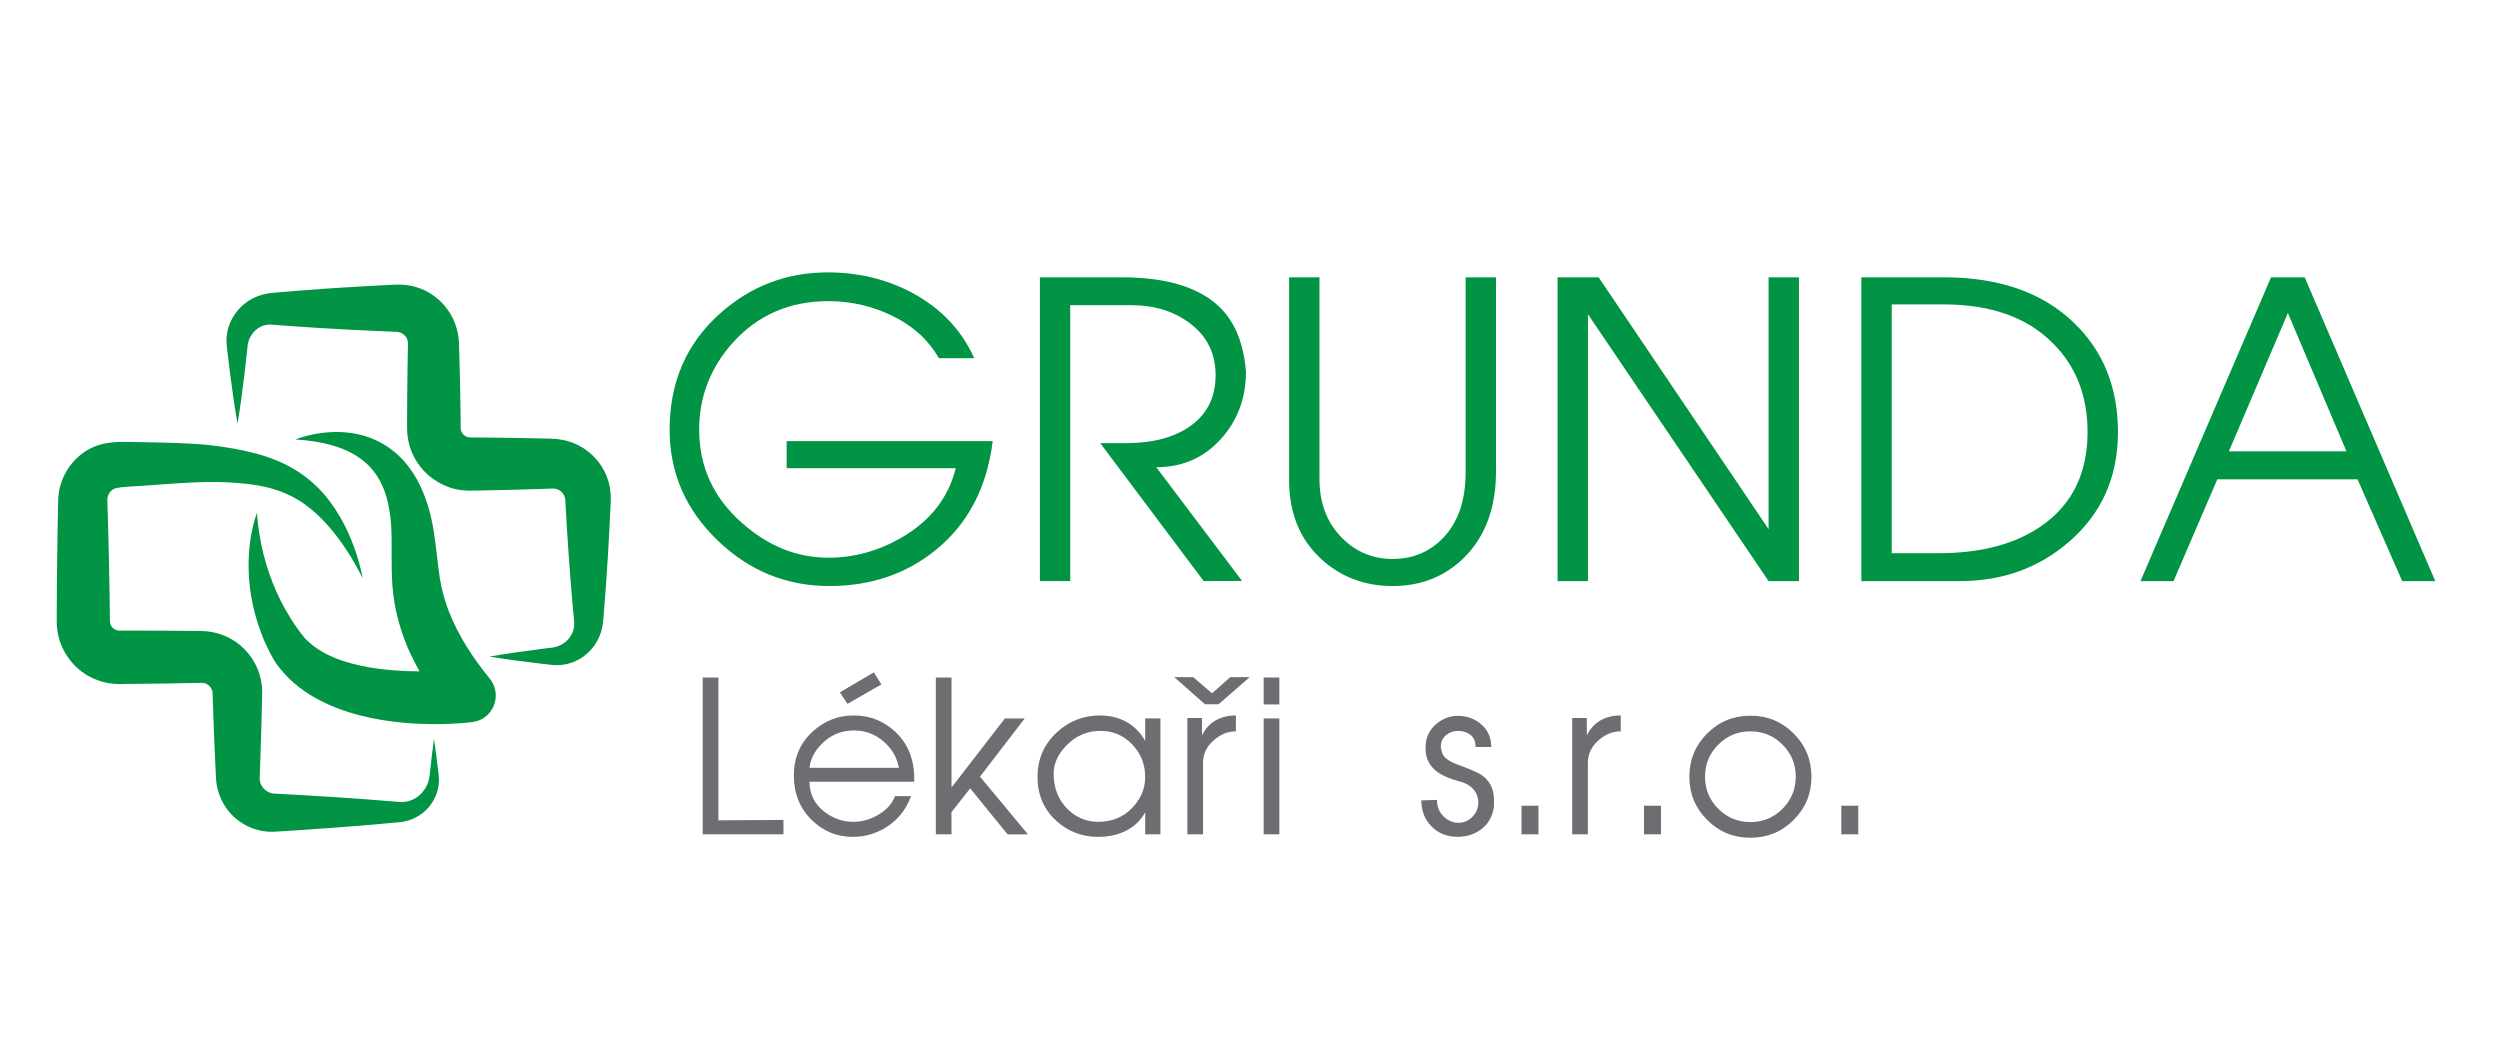
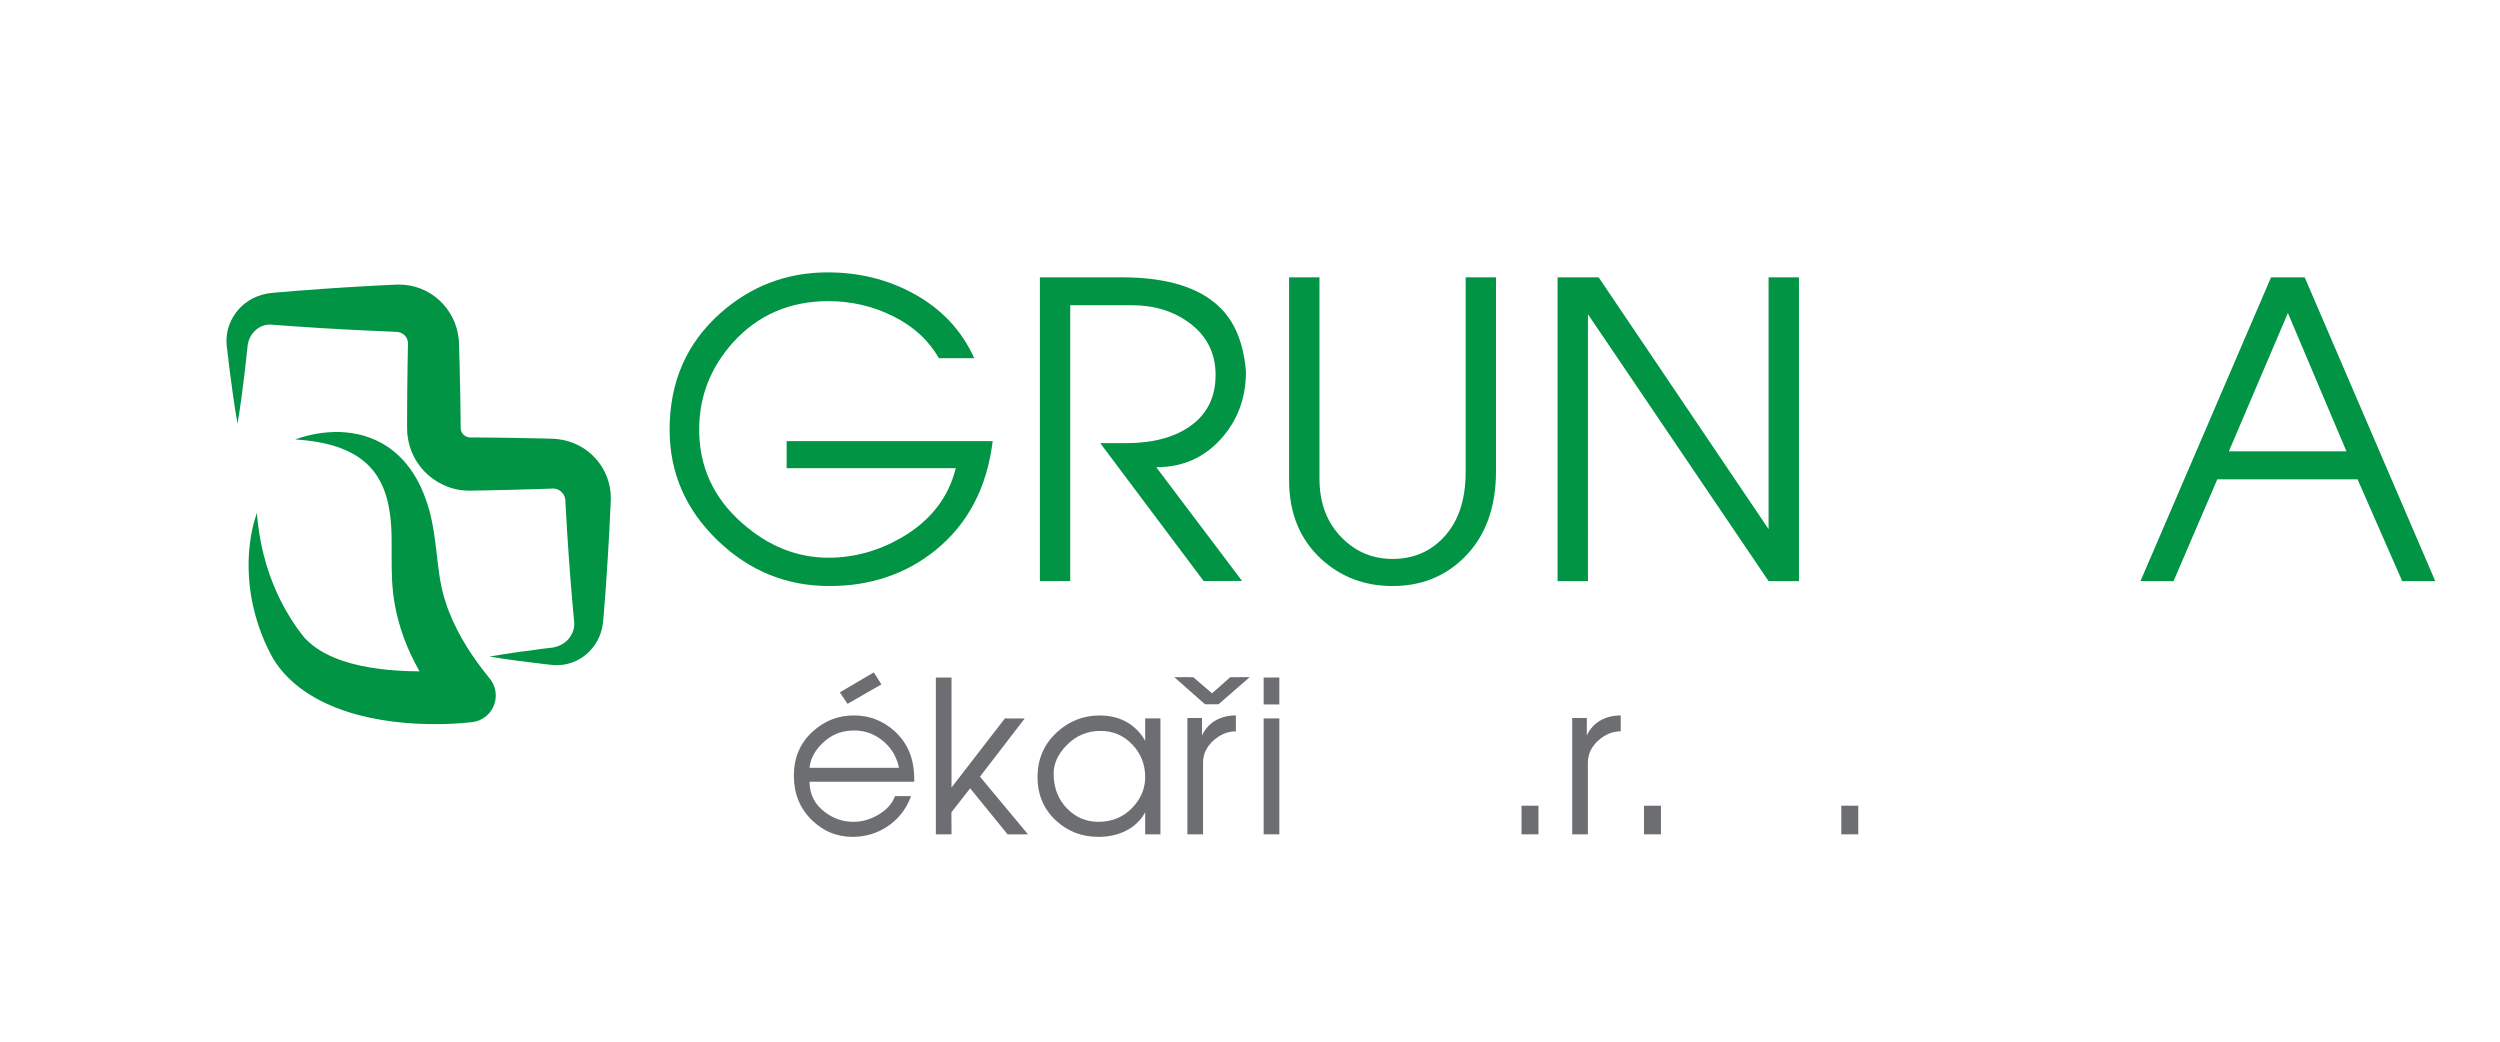
<svg xmlns="http://www.w3.org/2000/svg" xmlns:ns1="http://sodipodi.sourceforge.net/DTD/sodipodi-0.dtd" xmlns:ns2="http://www.inkscape.org/namespaces/inkscape" id="Vrstva_1" x="0px" y="0px" viewBox="0 0 210 87.56" xml:space="preserve" ns1:docname="Grunda - logo unfinished_Kreslicí plátno 1_rescale.svg" ns2:version="1.0.2-2 (e86c870879, 2021-01-15)" width="210" height="87.56">
  <defs id="defs61" />
  <style type="text/css" id="style2">	.st0{fill:#009444;}	.st1{fill:#6D6E71;}</style>
  <g id="g56" transform="matrix(0.296,0,0,0.296,3.059,21.051)" style="stroke-width:3.375">
    <g id="g16" style="stroke-width:3.375">
      <path class="st0" d="m 179.69,50.8 c 0,-13.51 4.81,-24.54 14.45,-33.09 8.7,-7.69 18.83,-11.53 30.41,-11.53 8.85,0 16.93,1.98 24.23,5.94 8,4.35 13.79,10.48 17.36,18.41 h -10.02 c -2.95,-5.13 -7.3,-9.1 -13.05,-11.94 -5.75,-2.83 -11.84,-4.25 -18.29,-4.25 -10.95,0 -19.96,3.88 -27.03,11.65 -6.45,7.15 -9.67,15.42 -9.67,24.81 0,10.56 4.08,19.42 12.23,26.56 7.38,6.52 15.53,9.79 24.47,9.79 7.22,0 14.13,-1.9 20.74,-5.71 8.16,-4.74 13.28,-11.3 15.38,-19.69 h -48 v -7.69 h 58.48 c -1.63,13.24 -7.07,23.58 -16.31,31.02 -8.39,6.74 -18.41,10.11 -30.06,10.11 -12.12,0 -22.64,-4.27 -31.57,-12.82 -9.17,-8.77 -13.75,-19.3 -13.75,-31.57 z" id="path4" style="stroke-width:3.375" />
      <path class="st0" d="M 284.77,93.79 V 7.58 h 23.18 c 13.36,0 22.91,3.11 28.66,9.31 3.8,4.11 6.02,9.93 6.64,17.46 0,7.53 -2.4,13.93 -7.21,19.21 -4.81,5.28 -10.89,7.91 -18.25,7.91 l 24.35,32.27 -10.89,0.04 -29.35,-39.14 h 7.22 c 7.84,0 14.06,-1.69 18.64,-5.07 4.58,-3.38 6.87,-8.13 6.87,-14.27 0,-6.21 -2.49,-11.14 -7.46,-14.8 -4.51,-3.34 -9.98,-5.01 -16.43,-5.01 h -17.36 v 78.29 h -8.61 z" id="path6" style="stroke-width:3.375" />
      <path class="st0" d="M 355.49,65.13 V 7.58 h 8.62 v 57.17 c 0,6.92 2.14,12.52 6.41,16.8 3.96,3.97 8.74,5.95 14.33,5.95 5.75,0 10.52,-1.98 14.33,-5.95 4.27,-4.43 6.41,-10.65 6.41,-18.67 V 7.58 h 8.62 v 54.99 c 0,10.41 -3.03,18.6 -9.09,24.58 -5.44,5.36 -12.19,8.04 -20.27,8.04 -7.92,0 -14.68,-2.56 -20.27,-7.69 -6.06,-5.59 -9.09,-13.05 -9.09,-22.37 z" id="path8" style="stroke-width:3.375" />
      <path class="st0" d="m 440.3,93.79 h -8.62 V 7.58 h 11.65 l 48.23,71.46 V 7.58 h 8.62 v 86.21 h -8.62 L 440.3,18.06 Z" id="path10" style="stroke-width:3.375" />
-       <path class="st0" d="M 517.89,93.79 V 7.58 h 23.42 c 15.77,0 28.12,4.35 37.05,13.05 8.23,8 12.35,18.29 12.35,30.87 0,12.74 -4.62,23.11 -13.86,31.11 -8.62,7.46 -18.95,11.18 -30.99,11.18 z m 8.62,-78.52 v 70.6 h 13.28 c 12.19,0 22.02,-2.64 29.47,-7.92 8.54,-6.06 12.82,-14.87 12.82,-26.45 0,-10.25 -3.26,-18.64 -9.79,-25.16 -7.3,-7.38 -17.63,-11.07 -30.99,-11.07 z" id="path12" style="stroke-width:3.375" />
      <path class="st0" d="m 634.15,7.58 h 9.55 l 37.05,86.21 -9.37,0.02 L 658.7,64.9 h -39.8 l -12.43,28.91 -9.37,-0.02 z m 4.78,10.13 -16.75,39.26 h 33.37 z" id="path14" style="stroke-width:3.375" />
    </g>
    <g id="g44" style="stroke-width:3.375">
      <g id="g42" style="stroke-width:3.375">
-         <path class="st1" d="M 193.54,161.68 212,161.56 v 4.09 h -22.91 v -44.5 h 4.45 z" id="path18" style="stroke-width:3.375" />
        <path class="st1" d="m 214.95,148.99 c 0,-5.13 1.8,-9.32 5.41,-12.57 3.33,-3.01 7.2,-4.51 11.61,-4.51 4.41,0 8.26,1.48 11.55,4.45 3.73,3.37 5.59,7.88 5.59,13.53 v 0.84 H 219.4 c 0,3.53 1.44,6.4 4.33,8.6 2.45,1.84 5.15,2.77 8.12,2.77 2.49,0 4.88,-0.69 7.19,-2.08 2.3,-1.38 3.84,-3.12 4.6,-5.2 h 4.57 c -1.4,3.77 -3.73,6.7 -6.98,8.78 -2.89,1.84 -6.09,2.77 -9.62,2.77 -4.45,0 -8.3,-1.58 -11.55,-4.75 -3.41,-3.32 -5.11,-7.53 -5.11,-12.63 z m 29.82,-2.22 c -0.56,-2.93 -1.98,-5.39 -4.27,-7.4 -2.45,-2.12 -5.25,-3.19 -8.42,-3.19 -3.13,0 -5.81,0.92 -8.06,2.77 -2.77,2.29 -4.31,4.89 -4.63,7.82 z M 228,125.36 l 9.63,-5.67 2.17,3.4 -9.62,5.53 z" id="path20" style="stroke-width:3.375" />
        <path class="st1" d="m 255.24,165.65 v -44.5 h 4.45 v 31.21 l 15.15,-19.6 5.61,0.02 -12.68,16.5 13.62,16.38 -5.78,0.01 -10.63,-13.07 -5.32,6.79 0.03,6.27 h -4.45 z" id="path22" style="stroke-width:3.375" />
        <path class="st1" d="m 284.1,149.42 c 0,-5.17 1.86,-9.44 5.59,-12.81 3.45,-3.13 7.46,-4.69 12.03,-4.69 2.69,0 5.09,0.54 7.22,1.62 2.41,1.24 4.31,3.11 5.71,5.59 v -6.37 h 4.33 v 32.89 h -4.33 v -6.25 c -1.24,2.25 -3.02,3.97 -5.32,5.17 -2.31,1.2 -4.96,1.8 -7.97,1.8 -4.65,0 -8.64,-1.52 -11.97,-4.57 -3.52,-3.24 -5.29,-7.37 -5.29,-12.38 z m 4.57,-1.03 c 0,4.09 1.3,7.44 3.91,10.04 2.44,2.45 5.37,3.67 8.78,3.67 3.81,0 6.98,-1.28 9.5,-3.85 2.52,-2.57 3.79,-5.51 3.79,-8.84 0,-3.61 -1.22,-6.69 -3.67,-9.26 -2.45,-2.57 -5.45,-3.85 -9.02,-3.85 -3.77,0 -7,1.38 -9.68,4.15 -2.4,2.49 -3.61,5.14 -3.61,7.94 z" id="path24" style="stroke-width:3.375" />
        <path class="st1" d="m 331.61,128.73 -8.72,-7.7 5.39,0.03 5.35,4.57 5.16,-4.57 5.52,-0.02 -8.84,7.7 h -3.86 z m -4.99,36.92 v -33.02 h 4.15 v 4.93 c 0.92,-1.88 2.21,-3.3 3.88,-4.24 1.66,-0.94 3.58,-1.41 5.74,-1.41 v 4.51 c -2.23,0 -4.3,0.82 -6.21,2.47 -2.07,1.8 -3.11,3.95 -3.11,6.43 v 20.33 z" id="path26" style="stroke-width:3.375" />
        <path class="st1" d="m 348.27,128.79 v -7.64 h 4.45 v 7.64 z m 0,36.86 v -32.89 h 4.45 v 32.89 z" id="path28" style="stroke-width:3.375" />
-         <path class="st1" d="m 394.27,142.4 -0.06,-1.33 c 0,-2.81 1.04,-5.08 3.13,-6.81 1.8,-1.49 3.83,-2.23 6.07,-2.23 2.41,0 4.51,0.72 6.31,2.16 2.08,1.64 3.13,3.87 3.13,6.68 h -4.45 c 0,-1.56 -0.49,-2.72 -1.47,-3.46 -0.98,-0.74 -2.14,-1.11 -3.46,-1.11 -1.2,0 -2.27,0.34 -3.19,1.02 -1.16,0.84 -1.74,2.02 -1.74,3.55 l 0.36,1.62 c 0.36,1.28 1.84,2.41 4.43,3.37 3.59,1.32 5.85,2.31 6.77,2.95 2.36,1.64 3.53,3.99 3.53,7.04 v 1.8 c -0.36,2.97 -1.67,5.23 -3.93,6.79 -1.86,1.28 -3.97,1.92 -6.35,1.92 -3.03,0 -5.5,-0.98 -7.44,-2.95 -1.94,-1.97 -2.9,-4.43 -2.9,-7.4 l 4.45,-0.12 c 0,1.9 0.62,3.46 1.86,4.67 1.24,1.21 2.65,1.82 4.21,1.82 1.52,0 2.85,-0.56 3.97,-1.69 1.12,-1.13 1.68,-2.47 1.68,-4.04 0,-1.37 -0.4,-2.55 -1.2,-3.56 -0.96,-1.2 -2.37,-2.03 -4.21,-2.47 -2.53,-0.68 -4.47,-1.49 -5.83,-2.41 -2.16,-1.45 -3.39,-3.4 -3.67,-5.81 z" id="path30" style="stroke-width:3.375" />
        <path class="st1" d="m 421.45,165.65 v -8.12 h 4.81 v 8.12 z" id="path32" style="stroke-width:3.375" />
        <path class="st1" d="m 435.83,165.65 v -33.02 h 4.15 v 4.93 c 0.92,-1.88 2.21,-3.3 3.88,-4.24 1.66,-0.94 3.58,-1.41 5.74,-1.41 v 4.51 c -2.23,0 -4.3,0.82 -6.21,2.47 -2.07,1.8 -3.11,3.95 -3.11,6.43 v 20.33 z" id="path34" style="stroke-width:3.375" />
        <path class="st1" d="m 456.21,165.65 v -8.12 h 4.81 v 8.12 z" id="path36" style="stroke-width:3.375" />
-         <path class="st1" d="m 486.4,131.98 c 4.81,0 8.9,1.68 12.27,5.05 3.37,3.37 5.05,7.46 5.05,12.27 0,4.81 -1.68,8.9 -5.05,12.27 -3.37,3.37 -7.46,5.05 -12.27,5.05 -4.81,0 -8.9,-1.68 -12.27,-5.05 -3.37,-3.37 -5.05,-7.46 -5.05,-12.27 0,-4.81 1.68,-8.9 5.05,-12.27 3.37,-3.37 7.46,-5.05 12.27,-5.05 z m 0,4.45 c -3.57,0 -6.61,1.25 -9.11,3.76 -2.51,2.51 -3.76,5.54 -3.76,9.11 0,3.57 1.25,6.61 3.76,9.11 2.51,2.5 5.54,3.76 9.11,3.76 3.57,0 6.6,-1.25 9.11,-3.76 2.5,-2.51 3.76,-5.54 3.76,-9.11 0,-3.57 -1.25,-6.6 -3.76,-9.11 -2.5,-2.51 -5.54,-3.76 -9.11,-3.76 z" id="path38" style="stroke-width:3.375" />
        <path class="st1" d="m 512.2,165.65 v -8.12 h 4.81 v 8.12 z" id="path40" style="stroke-width:3.375" />
      </g>
    </g>
    <g id="g54" style="stroke-width:3.375">
      <g id="g52" style="stroke-width:3.375">
        <path class="st0" d="m 128.57,115.21 c 4.94,-0.87 9.88,-1.55 14.81,-2.18 l 1.85,-0.23 0.93,-0.11 0.23,-0.03 c 0.08,-0.01 0.16,-0.02 0.21,-0.03 l 0.35,-0.07 c 0.92,-0.2 1.77,-0.55 2.51,-1.02 0.74,-0.48 1.38,-1.07 1.88,-1.76 0.49,-0.68 0.86,-1.43 1.06,-2.19 0.21,-0.76 0.28,-1.53 0.2,-2.29 l -0.32,-3.46 -0.32,-3.7 c -0.11,-1.23 -0.21,-2.47 -0.31,-3.7 -0.4,-4.94 -0.74,-9.88 -1.05,-14.82 -0.16,-2.47 -0.29,-4.94 -0.43,-7.41 l -0.05,-0.93 -0.02,-0.46 -0.01,-0.12 v -0.06 l -0.01,-0.02 -0.02,-0.09 c -0.01,-0.06 -0.02,-0.11 -0.03,-0.17 -0.01,-0.06 -0.01,-0.11 -0.03,-0.17 -0.04,-0.11 -0.06,-0.22 -0.09,-0.32 -0.14,-0.42 -0.38,-0.79 -0.65,-1.12 -0.27,-0.33 -0.61,-0.6 -0.97,-0.8 -0.36,-0.2 -0.74,-0.33 -1.11,-0.39 -0.19,-0.04 -0.38,-0.04 -0.57,-0.04 -0.05,0.01 -0.1,0.01 -0.15,0.01 h -0.07 -0.04 -0.02 -0.05 l -0.93,0.04 -3.71,0.12 c -4.94,0.16 -9.88,0.27 -14.82,0.37 -1.24,0.03 -2.47,0.04 -3.71,0.06 h -0.06 -0.1 -0.2 l -0.4,-0.01 -0.8,-0.04 c -0.27,-0.01 -0.53,-0.05 -0.8,-0.08 -0.27,-0.04 -0.53,-0.07 -0.8,-0.11 -0.53,-0.07 -1.06,-0.21 -1.58,-0.34 -0.26,-0.07 -0.53,-0.12 -0.78,-0.22 -0.26,-0.09 -0.51,-0.17 -0.77,-0.27 -4.07,-1.48 -7.51,-4.48 -9.55,-8.29 -0.24,-0.48 -0.49,-0.97 -0.7,-1.46 -0.2,-0.5 -0.38,-1.01 -0.56,-1.52 -0.15,-0.52 -0.29,-1.04 -0.41,-1.57 -0.11,-0.53 -0.19,-1.06 -0.27,-1.6 -0.04,-0.27 -0.06,-0.53 -0.08,-0.8 l -0.04,-0.8 c -0.03,-0.64 -0.02,-0.81 -0.02,-1.15 v -1.85 l 0.04,-7.41 c 0.03,-2.47 0.05,-4.94 0.09,-7.41 l 0.12,-6.87 c 0,-0.37 -0.06,-0.72 -0.18,-1.07 -0.12,-0.35 -0.31,-0.69 -0.57,-0.99 -0.25,-0.3 -0.57,-0.56 -0.91,-0.76 -0.35,-0.2 -0.74,-0.33 -1.16,-0.39 l -0.08,-0.02 -0.04,-0.01 c -0.01,0 -0.01,0 -0.02,0 h -0.06 L 101.96,23.06 101.04,23 99.19,22.92 95.48,22.76 C 93.01,22.64 90.54,22.53 88.07,22.4 85.6,22.28 83.13,22.12 80.66,21.98 78.19,21.82 75.72,21.67 73.25,21.49 72.01,21.41 70.78,21.32 69.54,21.22 L 66.4,20.99 c -0.71,-0.02 -1.43,0.1 -2.14,0.35 -0.7,0.25 -1.38,0.65 -1.98,1.17 -0.6,0.52 -1.12,1.16 -1.52,1.89 l -0.15,0.28 c -0.04,0.09 -0.08,0.19 -0.12,0.29 l -0.13,0.29 c -0.05,0.1 -0.06,0.2 -0.1,0.3 l -0.1,0.31 c -0.02,0.05 -0.04,0.1 -0.05,0.16 l -0.03,0.16 -0.07,0.32 -0.03,0.16 c -0.01,0.03 -0.01,0.05 -0.02,0.09 l -0.01,0.12 c -0.25,2.47 -0.53,4.94 -0.82,7.42 -0.59,4.94 -1.23,9.89 -2.06,14.83 -0.87,-4.94 -1.56,-9.88 -2.19,-14.81 -0.31,-2.47 -0.61,-4.94 -0.89,-7.41 l -0.01,-0.12 c 0,-0.04 -0.01,-0.1 -0.01,-0.14 l -0.01,-0.3 -0.02,-0.6 -0.01,-0.3 c 0,-0.1 0.01,-0.2 0.01,-0.3 l 0.04,-0.61 C 54,24.34 54,24.13 54.04,23.93 l 0.1,-0.61 c 0.04,-0.2 0.07,-0.41 0.11,-0.61 l 0.16,-0.6 c 0.43,-1.59 1.18,-3.12 2.19,-4.48 1,-1.36 2.28,-2.54 3.74,-3.47 1.46,-0.93 3.14,-1.58 4.88,-1.92 l 0.33,-0.07 c 0.11,-0.02 0.22,-0.03 0.33,-0.05 l 0.66,-0.08 0.33,-0.04 0.3,-0.03 0.46,-0.04 1.85,-0.16 c 1.23,-0.11 2.47,-0.21 3.7,-0.31 2.47,-0.2 4.94,-0.38 7.41,-0.56 2.47,-0.17 4.94,-0.34 7.41,-0.49 2.47,-0.16 4.94,-0.29 7.41,-0.43 l 3.71,-0.19 1.85,-0.09 0.93,-0.04 0.46,-0.02 h 0.06 0.09 0.19 0.38 c 2.04,0.02 4.11,0.41 6.04,1.17 1.93,0.76 3.71,1.89 5.24,3.3 1.53,1.41 2.81,3.1 3.75,4.98 0.94,1.88 1.52,3.95 1.73,6.05 l 0.06,0.79 c 0.02,0.25 0.03,0.57 0.03,0.68 l 0.03,0.93 0.05,1.85 0.1,3.71 c 0.06,2.47 0.1,4.94 0.16,7.41 l 0.11,7.41 0.01,1.85 c 0,0.28 0,0.72 0.02,0.7 0.01,0.04 0.01,0.08 0.01,0.12 0,0.04 -0.01,0.08 0.01,0.12 0.02,0.08 0.02,0.16 0.04,0.23 0.03,0.07 0.05,0.15 0.06,0.22 0.04,0.07 0.07,0.14 0.08,0.21 0.04,0.07 0.08,0.13 0.1,0.21 0.15,0.27 0.35,0.53 0.58,0.74 0.24,0.21 0.51,0.37 0.8,0.49 0.04,0.01 0.07,0.03 0.11,0.05 0.03,0.02 0.08,0.02 0.11,0.03 0.08,0.01 0.14,0.06 0.23,0.06 0.04,0 0.08,0.01 0.12,0.02 0.04,0.01 0.08,0.03 0.12,0.02 0.04,0 0.08,0 0.12,0.01 l 0.06,0.01 0.03,0.01 h 0.02 0.06 c 1.24,0.01 2.47,0.01 3.71,0.02 4.94,0.05 9.88,0.11 14.83,0.23 l 3.71,0.08 0.93,0.03 0.36,0.02 0.39,0.02 0.78,0.06 c 1.04,0.11 2.07,0.3 3.07,0.6 2,0.58 3.89,1.53 5.53,2.79 1.64,1.25 3.04,2.79 4.12,4.53 1.08,1.74 1.84,3.68 2.21,5.68 0.09,0.5 0.15,1 0.21,1.51 0.04,0.25 0.04,0.5 0.05,0.75 l 0.02,0.75 0.01,0.38 v 0.09 0.06 0.12 l -0.02,0.46 -0.04,0.93 c -0.11,2.47 -0.23,4.94 -0.36,7.41 -0.26,4.94 -0.56,9.89 -0.91,14.83 -0.08,1.24 -0.18,2.47 -0.27,3.71 l -0.29,3.71 -0.15,1.85 -0.08,0.93 -0.05,0.53 -0.07,0.64 c -0.21,1.71 -0.73,3.38 -1.53,4.87 -0.8,1.49 -1.86,2.82 -3.11,3.89 -1.25,1.07 -2.68,1.9 -4.19,2.42 -1.51,0.53 -3.1,0.77 -4.65,0.71 l -0.58,-0.02 c -0.1,0 -0.17,-0.01 -0.25,-0.02 l -0.23,-0.03 -0.93,-0.1 -1.85,-0.21 c -4.98,-0.58 -9.92,-1.22 -14.87,-2.04 z" id="path46" style="stroke-width:3.375" />
-         <path class="st0" d="m 92.6,92.97 c -0.36,-0.68 -0.7,-1.36 -1.08,-2.03 -0.35,-0.68 -0.73,-1.34 -1.1,-2 C 89.67,87.62 88.89,86.32 88.06,85.07 87.25,83.81 86.38,82.58 85.49,81.4 85.05,80.8 84.58,80.23 84.12,79.65 83.65,79.08 83.18,78.52 82.69,77.98 81.72,76.89 80.71,75.84 79.65,74.86 78.6,73.89 77.53,72.98 76.39,72.17 L 75.97,71.86 C 75.83,71.76 75.68,71.67 75.54,71.57 75.25,71.38 74.97,71.18 74.67,71 l -0.88,-0.53 c -0.15,-0.09 -0.3,-0.17 -0.45,-0.25 l -0.45,-0.24 -0.45,-0.24 c -0.15,-0.08 -0.31,-0.15 -0.46,-0.22 -0.31,-0.15 -0.61,-0.3 -0.92,-0.44 l -0.94,-0.4 C 69.81,68.55 69.48,68.44 69.17,68.31 67.89,67.85 66.6,67.43 65.26,67.13 63.92,66.82 62.58,66.55 61.2,66.38 L 60.69,66.31 60.17,66.25 59.13,66.13 C 58.41,66.07 57.69,65.99 56.96,65.94 56.24,65.9 55.52,65.83 54.8,65.8 L 53.72,65.74 C 53.36,65.72 53,65.72 52.64,65.7 c -2.88,-0.09 -5.76,-0.04 -8.68,0.11 -1.46,0.06 -2.94,0.16 -4.42,0.26 l -4.51,0.32 c -1.51,0.11 -3.04,0.22 -4.58,0.32 l -4.45,0.28 -1.08,0.09 -0.5,0.05 -0.24,0.02 -0.22,0.03 c -0.59,0.07 -1.08,0.16 -1.45,0.27 -0.37,0.1 -0.63,0.21 -0.81,0.33 -0.04,0.03 -0.09,0.06 -0.13,0.09 -0.04,0.03 -0.08,0.05 -0.11,0.09 -0.02,0.02 -0.04,0.03 -0.05,0.05 -0.02,0.01 -0.04,0.02 -0.06,0.05 -0.05,0.05 -0.1,0.08 -0.14,0.13 -0.37,0.35 -0.67,0.8 -0.85,1.28 -0.19,0.48 -0.27,0.99 -0.23,1.44 l 0.14,4.42 0.12,4.56 c 0.17,6.08 0.28,12.16 0.38,18.25 l 0.06,4.56 0.03,2.28 v 0.27 c 0.01,0.03 0.01,0.05 0.01,0.08 0.01,0.05 0.01,0.1 0.01,0.15 -0.01,0.05 0.02,0.1 0.03,0.15 0.01,0.05 0.02,0.1 0.02,0.14 0.09,0.37 0.26,0.72 0.5,1.03 0.24,0.31 0.54,0.58 0.89,0.74 0.34,0.17 0.7,0.27 1.1,0.28 0.02,0 0.05,0.01 0.07,0.01 h 0.27 0.57 1.14 2.28 l 9.12,0.03 9.12,0.08 c 0.41,0.01 0.64,0 1.41,0.04 0.33,0.02 0.65,0.04 0.98,0.06 0.32,0.02 0.65,0.08 0.97,0.13 0.32,0.05 0.65,0.1 0.97,0.17 0.32,0.08 0.64,0.16 0.95,0.24 0.64,0.15 1.25,0.39 1.86,0.62 0.15,0.06 0.31,0.12 0.46,0.18 l 0.44,0.21 c 0.29,0.14 0.59,0.29 0.88,0.43 0.15,0.07 0.29,0.15 0.43,0.24 l 0.42,0.25 c 0.28,0.17 0.56,0.34 0.82,0.52 0.26,0.19 0.52,0.39 0.78,0.59 0.26,0.2 0.52,0.39 0.75,0.62 0.48,0.44 0.97,0.87 1.39,1.36 1.75,1.91 3.07,4.21 3.82,6.69 0.16,0.63 0.34,1.25 0.45,1.89 0.05,0.32 0.1,0.64 0.14,0.96 L 64,123.6 c 0.02,0.16 0.02,0.32 0.03,0.48 0.02,0.32 0.03,0.64 0.04,0.96 l 0.01,0.24 v 0.12 0.08 l -0.01,0.29 -0.03,1.14 c -0.06,3.04 -0.15,6.08 -0.23,9.12 -0.09,3.04 -0.19,6.08 -0.29,9.12 l -0.08,2.28 -0.04,1.14 -0.02,0.57 -0.01,0.14 v 0.07 0.03 0.11 c -0.03,0.61 0.04,1.21 0.27,1.8 l 0.02,0.06 0.03,0.05 0.05,0.11 c 0.03,0.07 0.06,0.15 0.1,0.22 0.04,0.07 0.09,0.13 0.13,0.2 0.04,0.07 0.07,0.15 0.13,0.21 0.11,0.12 0.18,0.28 0.3,0.39 0.06,0.06 0.11,0.12 0.16,0.19 0.06,0.06 0.12,0.11 0.18,0.17 0.49,0.45 1.07,0.82 1.74,1.02 0.08,0.02 0.17,0.04 0.25,0.07 l 0.13,0.04 c 0.04,0.02 0.09,0.01 0.13,0.02 0.09,0.01 0.18,0.03 0.27,0.04 l 0.07,0.01 c 0.03,0 0.03,0.01 0.09,0.01 l 0.29,0.01 2.28,0.12 4.56,0.25 c 6.08,0.34 12.17,0.73 18.25,1.18 3.04,0.23 6.08,0.46 9.13,0.72 l 0.57,0.05 0.14,0.01 c 0.05,0 0.1,0.01 0.13,0.01 l 0.21,0.01 0.42,0.03 0.1,0.01 0.1,-0.01 0.21,-0.01 c 0.14,-0.01 0.28,-0.01 0.42,-0.01 l 0.42,-0.06 c 0.14,-0.02 0.28,-0.02 0.42,-0.06 l 0.42,-0.1 0.21,-0.05 c 0.07,-0.02 0.14,-0.05 0.2,-0.07 l 0.41,-0.14 c 0.14,-0.04 0.27,-0.11 0.4,-0.17 l 0.4,-0.18 0.38,-0.22 c 0.13,-0.08 0.27,-0.14 0.38,-0.23 l 0.37,-0.26 c 0.06,-0.04 0.13,-0.08 0.18,-0.13 l 0.17,-0.15 c 0.93,-0.78 1.71,-1.79 2.25,-2.95 0.06,-0.15 0.12,-0.3 0.18,-0.45 0.06,-0.15 0.13,-0.3 0.17,-0.46 l 0.13,-0.47 c 0.04,-0.16 0.1,-0.32 0.12,-0.48 l 0.09,-0.49 0.04,-0.25 0.03,-0.29 0.12,-1.14 c 0.35,-3.04 0.68,-6.09 1.11,-9.13 0.45,3.04 0.82,6.08 1.19,9.12 l 0.13,1.14 0.03,0.28 0.02,0.32 0.03,0.65 c 0.02,0.22 0,0.43 -0.01,0.65 l -0.04,0.66 c -0.01,0.22 -0.06,0.43 -0.09,0.65 -0.04,0.22 -0.06,0.44 -0.11,0.66 -0.37,1.74 -1.17,3.42 -2.3,4.86 l -0.21,0.27 c -0.07,0.09 -0.15,0.17 -0.23,0.26 l -0.47,0.51 c -0.15,0.18 -0.34,0.32 -0.51,0.48 l -0.53,0.46 -0.57,0.42 c -0.19,0.13 -0.38,0.29 -0.59,0.4 l -0.61,0.36 c -0.1,0.06 -0.21,0.12 -0.31,0.18 l -0.32,0.15 -0.65,0.3 c -0.22,0.1 -0.45,0.17 -0.68,0.25 -0.23,0.08 -0.46,0.16 -0.69,0.23 l -0.71,0.17 -0.36,0.08 -0.18,0.04 -0.18,0.02 -0.72,0.09 -0.36,0.04 -0.3,0.03 -0.57,0.05 c -3.04,0.28 -6.08,0.55 -9.12,0.8 -6.08,0.5 -12.16,0.95 -18.24,1.35 l -4.56,0.29 -2.28,0.14 -0.29,0.02 c -0.04,0 -0.13,0 -0.19,0 h -0.22 c -0.29,0 -0.58,0 -0.87,-0.01 -0.15,-0.01 -0.29,0 -0.44,-0.02 l -0.44,-0.04 c -0.29,-0.03 -0.58,-0.06 -0.87,-0.1 -4.67,-0.7 -8.98,-3.64 -11.36,-7.86 -1.19,-2.1 -1.92,-4.5 -2.07,-6.93 l -0.03,-0.46 -0.01,-0.19 -0.01,-0.14 -0.03,-0.57 -0.05,-1.14 -0.11,-2.28 c -0.13,-3.04 -0.26,-6.08 -0.38,-9.12 -0.11,-3.04 -0.23,-6.08 -0.32,-9.12 L 50,125.8 49.99,125.51 v -0.07 l -0.01,-0.02 0.02,-0.01 c -0.01,-0.06 -0.02,-0.12 -0.03,-0.18 0,-0.03 0,-0.06 -0.01,-0.09 -0.01,-0.03 -0.02,-0.06 -0.03,-0.08 -0.02,-0.06 -0.03,-0.11 -0.04,-0.17 0,-0.01 0,-0.03 -0.01,-0.04 l -0.02,-0.04 c -0.01,-0.03 -0.02,-0.05 -0.03,-0.08 -0.02,-0.05 -0.03,-0.11 -0.05,-0.16 -0.18,-0.42 -0.44,-0.79 -0.77,-1.1 -0.07,-0.09 -0.18,-0.14 -0.26,-0.21 -0.04,-0.04 -0.09,-0.06 -0.14,-0.09 -0.05,-0.03 -0.09,-0.06 -0.14,-0.09 -0.05,-0.03 -0.1,-0.04 -0.15,-0.07 -0.02,-0.01 -0.05,-0.03 -0.07,-0.04 -0.02,-0.02 -0.04,-0.03 -0.07,-0.04 -0.05,-0.02 -0.1,-0.03 -0.15,-0.06 -0.02,-0.01 -0.05,-0.02 -0.07,-0.04 -0.03,-0.01 -0.05,-0.01 -0.08,-0.02 -0.1,-0.02 -0.2,-0.07 -0.31,-0.08 -0.05,-0.01 -0.1,-0.02 -0.15,-0.04 -0.05,0 -0.11,0 -0.16,-0.01 -0.05,0 -0.1,-0.02 -0.16,-0.02 -0.06,0.01 -0.11,0.01 -0.16,0.01 0.01,-0.01 -0.52,0 -0.87,0.01 l -9.12,0.16 -9.12,0.11 -2.28,0.02 -1.13,0.03 h -0.57 -0.3 l -0.49,-0.01 c -2.64,-0.06 -5.3,-0.72 -7.66,-1.93 -2.37,-1.2 -4.43,-2.96 -6.03,-5.07 -1.6,-2.11 -2.75,-4.59 -3.26,-7.2 -0.06,-0.33 -0.11,-0.65 -0.16,-0.98 -0.04,-0.33 -0.1,-0.66 -0.12,-0.99 -0.02,-0.33 -0.04,-0.66 -0.05,-0.99 l -0.02,-0.49 v -0.3 L 5.77,102.76 5.79,98.2 C 5.83,92.12 5.89,86.03 6,79.95 l 0.08,-4.56 0.11,-4.7 c 0.04,-1.29 0.22,-2.57 0.55,-3.81 0.33,-1.23 0.8,-2.42 1.38,-3.54 1.17,-2.24 2.83,-4.21 4.86,-5.73 0.25,-0.19 0.52,-0.37 0.78,-0.55 0.26,-0.18 0.56,-0.35 0.84,-0.52 0.29,-0.17 0.59,-0.32 0.88,-0.47 0.3,-0.15 0.6,-0.28 0.9,-0.41 1.21,-0.51 2.42,-0.82 3.54,-1.02 1.12,-0.2 2.15,-0.28 3.07,-0.32 l 0.35,-0.01 0.33,-0.01 c 0.22,-0.01 0.43,-0.01 0.64,-0.01 h 1.2 l 4.67,0.07 4.54,0.1 c 3.05,0.06 6.16,0.15 9.31,0.33 1.58,0.09 3.17,0.22 4.76,0.38 0.8,0.09 1.59,0.16 2.39,0.28 l 1.19,0.16 c 0.4,0.05 0.8,0.12 1.19,0.18 1.59,0.23 3.17,0.53 4.74,0.86 0.78,0.16 1.56,0.35 2.34,0.52 0.39,0.09 0.8,0.2 1.2,0.3 l 0.6,0.15 0.6,0.17 c 1.6,0.44 3.18,0.98 4.74,1.61 1.56,0.62 3.09,1.35 4.56,2.18 1.48,0.82 2.89,1.76 4.23,2.79 l 0.5,0.39 c 0.17,0.13 0.33,0.26 0.49,0.4 l 0.96,0.82 c 0.31,0.28 0.61,0.57 0.92,0.86 0.15,0.14 0.3,0.28 0.45,0.43 l 0.43,0.45 c 0.28,0.3 0.58,0.59 0.85,0.91 l 0.81,0.93 c 0.27,0.31 0.51,0.64 0.77,0.96 0.25,0.32 0.51,0.64 0.74,0.97 0.96,1.29 1.83,2.65 2.64,4.02 0.8,1.38 1.54,2.78 2.19,4.21 0.66,1.43 1.26,2.87 1.79,4.34 1.06,2.91 1.9,5.89 2.49,8.91 z" id="path48" style="stroke-width:3.375" />
        <path class="st0" d="m 128.67,121.47 -0.08,-0.09 c -4.83,-5.91 -8.87,-12.18 -11.48,-18.84 l -0.47,-1.25 -0.12,-0.31 -0.1,-0.32 -0.21,-0.63 c -0.29,-0.84 -0.51,-1.7 -0.77,-2.55 -0.12,-0.43 -0.21,-0.86 -0.31,-1.29 l -0.15,-0.65 c -0.06,-0.22 -0.08,-0.43 -0.13,-0.65 l -0.26,-1.3 c -0.08,-0.45 -0.15,-0.92 -0.22,-1.38 -0.56,-3.76 -0.89,-7.91 -1.58,-12.3 -0.18,-1.1 -0.37,-2.21 -0.61,-3.33 -0.12,-0.56 -0.24,-1.12 -0.39,-1.69 l -0.21,-0.85 -0.24,-0.85 c -0.08,-0.28 -0.15,-0.57 -0.25,-0.85 l -0.27,-0.83 c -0.18,-0.55 -0.39,-1.1 -0.59,-1.65 -0.1,-0.27 -0.19,-0.54 -0.31,-0.82 l -0.35,-0.83 -0.35,-0.82 c -0.12,-0.27 -0.26,-0.55 -0.39,-0.82 -1.05,-2.17 -2.36,-4.27 -3.94,-6.16 l -0.6,-0.7 c -0.21,-0.23 -0.43,-0.45 -0.64,-0.67 -0.22,-0.22 -0.42,-0.45 -0.65,-0.66 l -0.68,-0.63 c -0.45,-0.42 -0.94,-0.8 -1.42,-1.18 -0.24,-0.2 -0.49,-0.37 -0.74,-0.55 L 99.41,55.5 C 97.36,54.17 95.14,53.18 92.89,52.52 92.61,52.44 92.32,52.37 92.04,52.3 91.76,52.23 91.48,52.15 91.19,52.1 90.62,51.98 90.06,51.87 89.5,51.79 88.37,51.61 87.25,51.53 86.13,51.48 83.9,51.43 81.71,51.59 79.59,51.96 l -0.79,0.14 -0.79,0.17 c -0.26,0.05 -0.52,0.11 -0.78,0.18 -0.26,0.06 -0.52,0.12 -0.78,0.19 -0.51,0.14 -1.03,0.28 -1.53,0.44 -0.51,0.16 -1.01,0.33 -1.5,0.5 4.2,0.28 8.29,0.9 11.99,2.14 1.84,0.63 3.58,1.41 5.14,2.36 l 0.57,0.37 c 0.1,0.06 0.19,0.12 0.29,0.18 l 0.27,0.2 0.55,0.39 0.52,0.42 c 0.35,0.27 0.67,0.57 1,0.85 0.17,0.14 0.31,0.3 0.47,0.45 l 0.45,0.46 c 2.34,2.52 3.86,5.55 4.77,8.9 0.06,0.21 0.12,0.41 0.17,0.63 l 0.14,0.64 0.15,0.64 c 0.05,0.22 0.08,0.45 0.12,0.67 0.08,0.45 0.17,0.89 0.23,1.34 0.07,0.45 0.14,0.9 0.19,1.34 l 0.08,0.66 0.06,0.68 c 0.05,0.45 0.07,0.91 0.1,1.37 0.03,0.45 0.05,0.93 0.07,1.4 0.02,0.47 0.03,0.95 0.04,1.42 0.08,3.85 -0.07,7.96 0.14,12.43 0.03,0.56 0.06,1.13 0.11,1.7 l 0.17,1.76 c 0.03,0.29 0.05,0.59 0.1,0.88 l 0.13,0.88 c 0.09,0.58 0.17,1.17 0.28,1.75 l 0.34,1.74 c 0.11,0.58 0.27,1.15 0.41,1.72 l 0.22,0.86 0.11,0.43 0.12,0.42 0.5,1.69 c 0.17,0.56 0.37,1.11 0.56,1.66 l 0.29,0.83 c 0.1,0.28 0.21,0.54 0.31,0.82 l 0.64,1.63 0.7,1.59 0.36,0.79 0.38,0.78 c 0.26,0.52 0.5,1.04 0.77,1.55 0.43,0.8 0.85,1.6 1.29,2.39 -0.21,0 -0.42,0 -0.63,0 -0.92,-0.01 -1.84,-0.03 -2.76,-0.06 -0.92,-0.03 -1.83,-0.08 -2.74,-0.14 -0.91,-0.05 -1.81,-0.13 -2.71,-0.21 -3.6,-0.35 -7.12,-0.91 -10.44,-1.81 -3.32,-0.89 -6.42,-2.13 -9.09,-3.79 -0.66,-0.42 -1.3,-0.87 -1.91,-1.34 -0.6,-0.48 -1.18,-0.99 -1.72,-1.52 l -0.1,-0.1 -0.09,-0.09 -0.18,-0.18 c -0.12,-0.12 -0.24,-0.22 -0.37,-0.41 l -0.79,-1 c -0.27,-0.32 -0.53,-0.7 -0.8,-1.06 -0.26,-0.37 -0.54,-0.73 -0.79,-1.1 -2.06,-2.99 -3.88,-6.23 -5.43,-9.65 -1.53,-3.43 -2.78,-7.03 -3.72,-10.79 -0.95,-3.75 -1.56,-7.65 -1.88,-11.7 -1.33,3.83 -2.05,7.92 -2.28,12.08 -0.22,4.16 0.07,8.38 0.84,12.56 0.8,4.17 2.07,8.29 3.82,12.27 0.22,0.5 0.46,0.98 0.7,1.48 0.24,0.49 0.46,0.98 0.74,1.49 l 0.82,1.5 c 0.12,0.24 0.32,0.52 0.5,0.8 l 0.27,0.41 0.14,0.2 0.14,0.19 0.54,0.74 c 0.18,0.25 0.38,0.48 0.57,0.72 0.38,0.48 0.79,0.93 1.2,1.39 0.83,0.89 1.7,1.74 2.62,2.52 1.83,1.57 3.79,2.92 5.82,4.06 2.02,1.17 4.11,2.1 6.21,2.94 4.22,1.62 8.5,2.69 12.78,3.4 1.07,0.17 2.14,0.34 3.2,0.47 1.07,0.13 2.13,0.25 3.2,0.34 2.13,0.2 4.26,0.3 6.38,0.35 2.12,0.06 4.24,0.03 6.37,-0.05 1.06,-0.04 2.13,-0.1 3.2,-0.18 0.54,-0.04 1.07,-0.08 1.62,-0.14 l 0.82,-0.08 0.43,-0.05 0.49,-0.06 c 1.38,-0.16 2.73,-0.7 3.89,-1.65 3.22,-2.69 3.7,-7.44 1.07,-10.67 z" id="path50" style="stroke-width:3.375" />
      </g>
    </g>
  </g>
</svg>